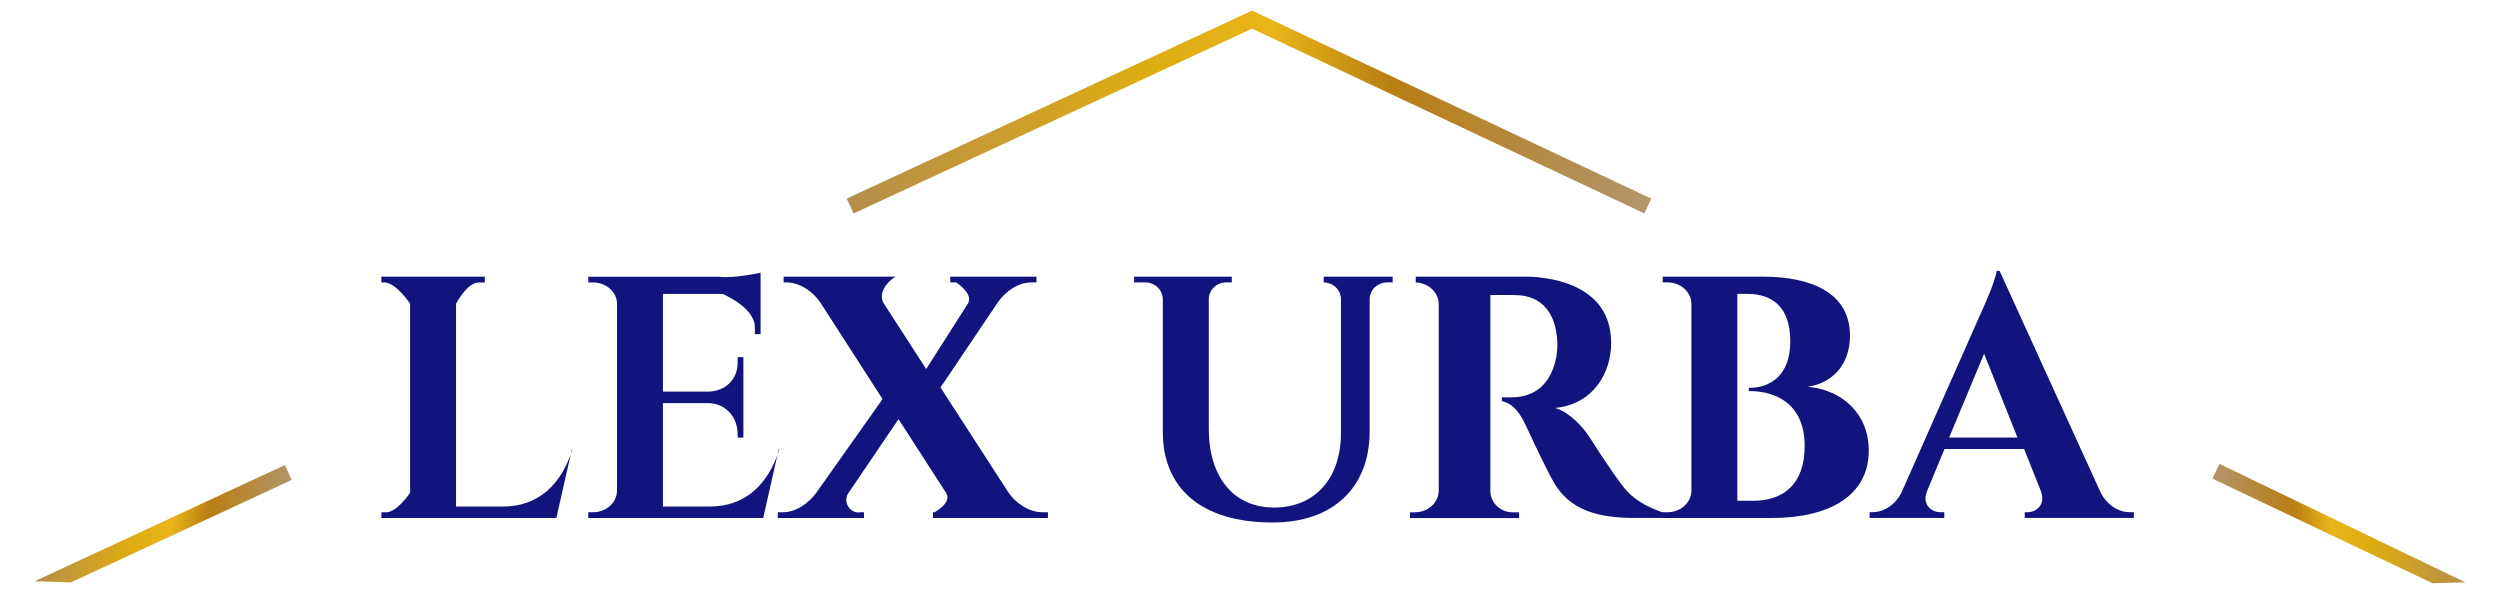
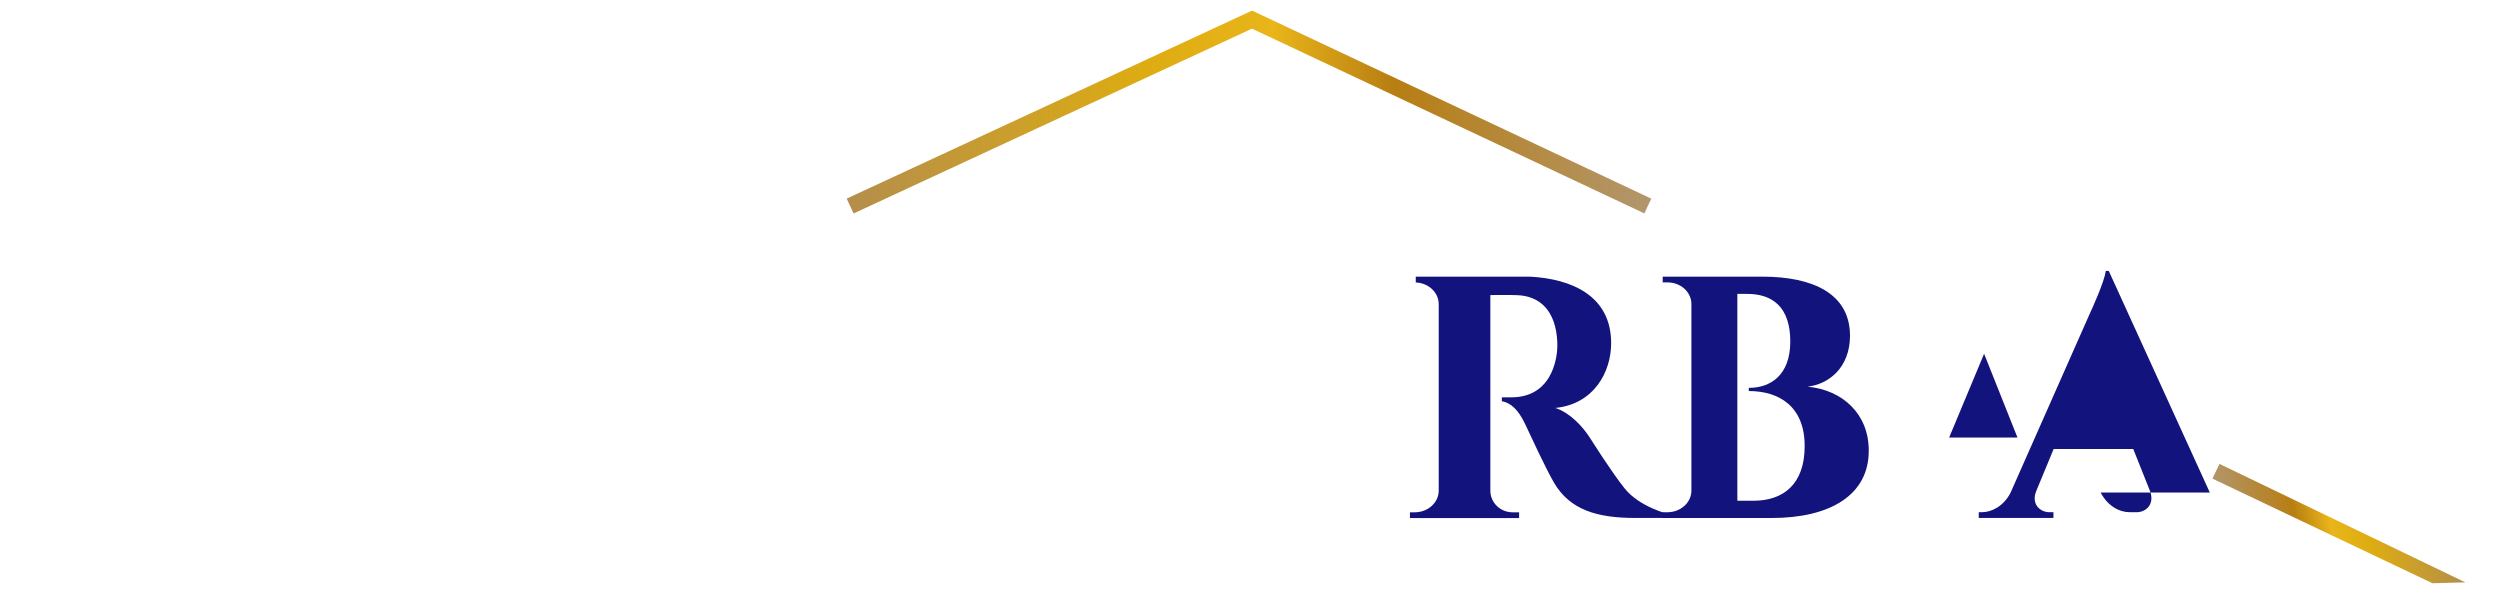
<svg xmlns="http://www.w3.org/2000/svg" xmlns:xlink="http://www.w3.org/1999/xlink" id="Calque_1" data-name="Calque 1" viewBox="0 0 500 119.03">
  <defs>
    <style>
      .cls-1 {
        fill: url(#Dégradé_sans_nom_2);
      }

      .cls-1, .cls-2, .cls-3, .cls-4 {
        stroke-width: 0px;
      }

      .cls-2 {
        fill: url(#Dégradé_sans_nom_2-3);
      }

      .cls-3 {
        fill: url(#Dégradé_sans_nom_2-2);
      }

      .cls-4 {
        fill: #13137e;
      }
    </style>
    <linearGradient id="Dégradé_sans_nom_2" data-name="Dégradé sans nom 2" x1="169.34" y1="22.41" x2="330.26" y2="22.41" gradientUnits="userSpaceOnUse">
      <stop offset="0" stop-color="#e7a715" />
      <stop offset="0" stop-color="#b48e4b" />
      <stop offset=".37" stop-color="#ddac12" />
      <stop offset=".53" stop-color="#e9b519" />
      <stop offset=".68" stop-color="#b77e13" />
      <stop offset="1" stop-color="#b2966d" />
    </linearGradient>
    <linearGradient id="Dégradé_sans_nom_2-2" data-name="Dégradé sans nom 2" x1="-99.6" y1="137.11" x2="-54.2" y2="137.11" gradientTransform="translate(363.87 -18.49) rotate(168.47) scale(1 -1.03)" xlink:href="#Dégradé_sans_nom_2" />
    <linearGradient id="Dégradé_sans_nom_2-3" data-name="Dégradé sans nom 2" x1="-162.59" y1="146.96" x2="-116.55" y2="146.96" gradientTransform="translate(201.08 -14.41) rotate(12.05) scale(1 1.03)" xlink:href="#Dégradé_sans_nom_2" />
  </defs>
  <polygon class="cls-1" points="170.72 42.69 169.34 39.72 250.41 2.12 330.26 39.73 328.87 42.68 250.4 5.73 170.72 42.69" />
  <polyline class="cls-3" points="486.5 116.65 442.49 95.73 443.89 92.78 493.06 116.47" />
  <g>
-     <path class="cls-4" d="m111.29,103.6h-35.01v-1.15h.55c2.39.39,5.19-3.9,5.19-3.9v-37.8s-2.81-4.29-5.19-4.26h-.55v-1.15h20.68v1.15h-1.16c-2.39-.03-4.59,4.26-4.59,4.26v40.56h9.35c7.12,0,11.73-4.42,13.94-11.49h-.11l-3.12,13.79Z" />
-     <path class="cls-4" d="m152.64,103.6h-34.99v-1.15h.96c2.62,0,4.74-1.9,4.79-4.25v-37.68c-.17-2.25-2.24-4.03-4.78-4.03h-.97v-1.15h26.07c2.94.41,8.4-.8,8.4-.8v12.29h-1.15v-1.18c.21-4.1-6.46-6.87-6.46-6.87h-11.92v19.54h9.11c3.38-.06,5.84-2.48,5.83-5.75v-1.14h1.15v16.09h-1.15v-.64c0-3.53-2.41-6.14-5.74-6.25h-9.2v20.68h9.35c7.12,0,11.73-4.42,13.94-11.49h-.13l-3.11,13.79Z" />
-     <path class="cls-4" d="m209.58,103.6h-22.98v-1.15h.31s3.5-1.87,2.35-3.8l-9.55-14.82-10.02,14.77c-1.27,1.94.53,4.24,2.39,3.85h.72v1.15h-17.24v-1.15h.95c2.76,0,5.14-1.79,6.69-3.82l13.31-18.81-12.47-19.36c-1.42-2.09-4.01-3.98-6.83-3.98h-.49v-1.15h22.98-.6c-1.85,1.12-3.48,3.39-2.37,5.32l8.51,13.15,8.36-13.11c1.16-1.94-2.37-4.21-2.37-4.21h-1.18v-1.15h17.24v1.15s-.94,0-.94,0c-2.82,0-5.28,1.86-6.74,3.93l-11.51,17.09,13.6,21.01c1.42,2.09,4.02,3.94,6.85,3.94h1.04s0,1.15,0,1.15Z" />
-     <path class="cls-4" d="m278.53,55.33v1.15h-1.04c-1.89,0-3.44,1.34-3.56,3.22v26.56c0,11.21-7.27,18.24-19.4,18.24-14.44,0-21.97-6.99-21.97-18.12v-26.52c-.04-1.96-1.62-3.38-3.56-3.38h-2.18v-1.15h19.54v1.15h-1.05c-1.91,0-3.47,1.37-3.55,3.27v26.03c0,9.7,5.01,15.73,13.06,15.73s13.35-5.69,13.37-14.85v-26.9c-.08-1.91-1.64-3.28-3.56-3.28h.11v-1.15h13.79Z" />
    <path class="cls-4" d="m306.01,55.33c8.27.44,16.22,3.8,16.22,13.3,0,5.74-3.42,12.19-11.16,12.96,2.88.94,5.44,3.65,6.96,6.04.21.33,4.3,6.82,6.87,10.02,2.94,3.74,8.8,5.17,8.8,5.17v.77h-6.71c-7.54,0-13.03-1.61-16.2-7.07-1.68-2.89-4.79-9.64-5.75-11.68-1.34-2.85-2.88-4.29-4.67-4.6v-.78h2.11c3.71-.04,7.49-1.88,8.72-7.77.16-.82.31-1.9.26-3.25-.28-6.43-3.61-9.31-8.15-9.41-1.83-.08-4.37,0-5.24-.02v39.22c.05,2.34,2.01,4.23,4.44,4.23h1.31v1.15h-21.83v-1.15h.96c2.61,0,4.72-1.88,4.79-4.22v-37.5c-.05-2.35-2.17-4.25-4.78-4.25h.19v-1.15h22.88Z" />
    <path class="cls-4" d="m352.49,55.33c10.02,0,17.5,3.36,17.51,11.81-.01,6.32-4.15,9.67-8.48,10.2,6.98.63,12.26,5.47,12.23,12.8.02,8.87-7.74,13.46-19.41,13.46h-21.81v-1.15h.95c2.61,0,4.72-1.87,4.8-4.21v-37.57c-.08-2.33-2.2-4.2-4.79-4.19h-.95v-1.15s19.95,0,19.95,0Zm-1.88,44.82c6.02.03,10.34-3.28,10.32-10.95.02-7.91-5.13-11-11.16-10.99l-.02-.64c4.26.02,8.3-2.44,8.31-9.27-.01-6.8-3.46-9.53-8.66-9.52h-1.93v41.37h3.14Z" />
-     <path class="cls-4" d="m420.12,98.5c1.47,2.78,3.8,3.94,5.8,3.94h.85s0,1.15,0,1.15h-21.83v-1.15h.6c1.75,0,3.66-1.54,2.62-4.26l-3.34-8.38h-15.92l-3.47,8.38c-1.11,2.71.84,4.26,2.6,4.26h.83v1.15h-14.94v-1.15h.61c1.93,0,4.28-1.13,5.72-3.83l15.72-35.53c.48-1.03,3.18-6.93,3.34-8.9h.61l20.21,44.32Zm-16.63-11l-6.67-16.75-6.99,16.75h13.66Z" />
+     <path class="cls-4" d="m420.12,98.5c1.47,2.78,3.8,3.94,5.8,3.94h.85s0,1.15,0,1.15v-1.15h.6c1.75,0,3.66-1.54,2.62-4.26l-3.34-8.38h-15.92l-3.47,8.38c-1.11,2.71.84,4.26,2.6,4.26h.83v1.15h-14.94v-1.15h.61c1.93,0,4.28-1.13,5.72-3.83l15.72-35.53c.48-1.03,3.18-6.93,3.34-8.9h.61l20.21,44.32Zm-16.63-11l-6.67-16.75-6.99,16.75h13.66Z" />
  </g>
-   <polyline class="cls-2" points="14.16 116.49 58.35 95.98 56.97 93.01 6.94 116.24" />
</svg>